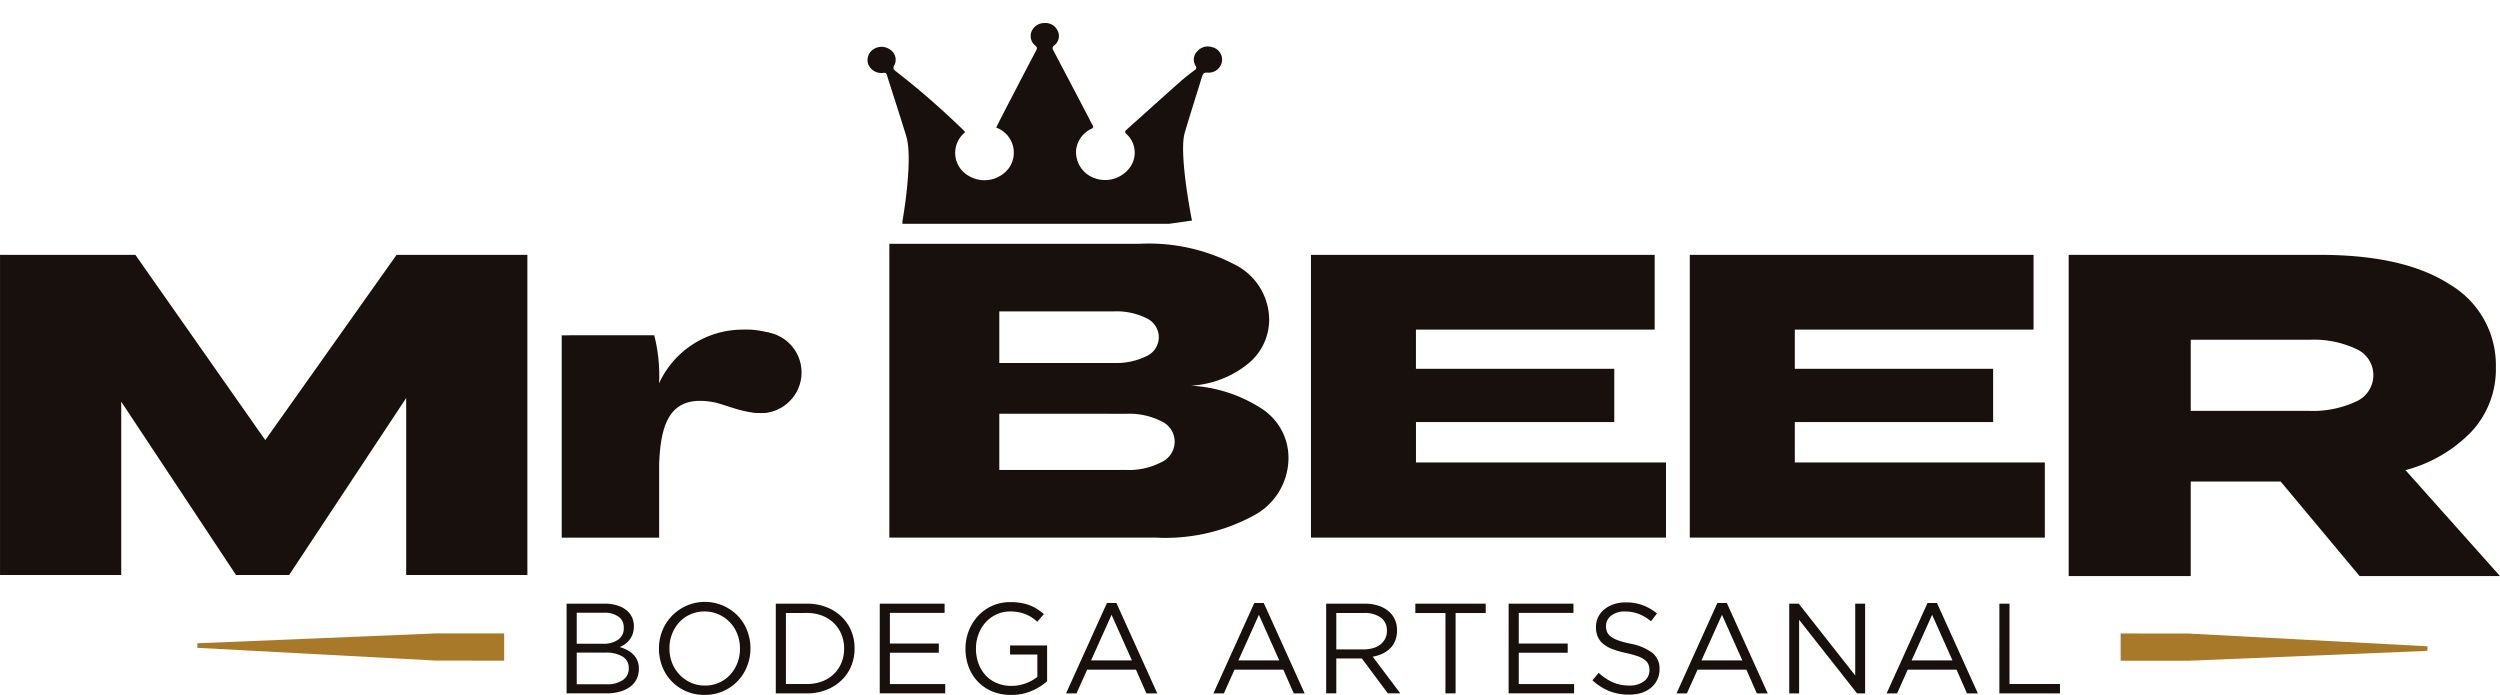
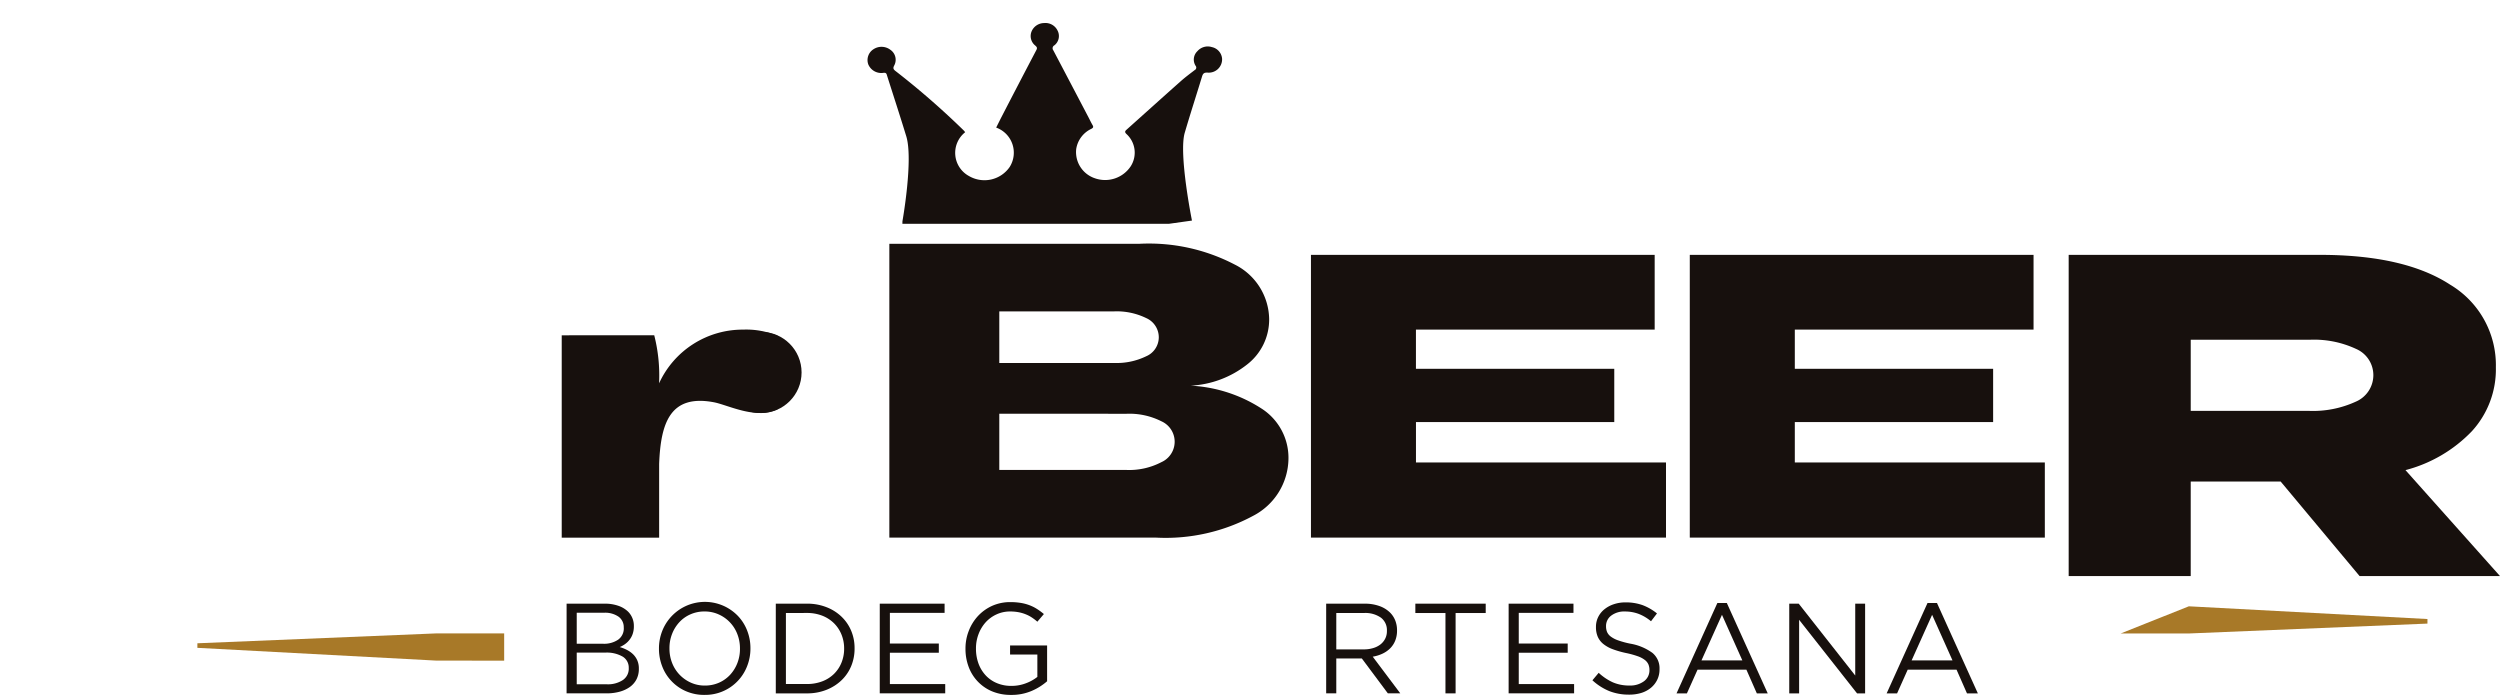
<svg xmlns="http://www.w3.org/2000/svg" width="167.548" height="46.571" viewBox="0 0 167.548 46.571">
  <defs>
    <clipPath id="clip-path">
      <rect id="Rectángulo_942" data-name="Rectángulo 942" width="28" height="15" transform="translate(-2.359 -1.539)" fill="#fff" />
    </clipPath>
  </defs>
  <g id="Grupo_2594" data-name="Grupo 2594" transform="translate(-111.226 -22)">
-     <path id="Trazado_989" data-name="Trazado 989" d="M6084.367,9368.381l8.705,12.414,8.8-12.414h8.767v21.457h-8.123v-11.862l-7.847,11.862h-3.556l-7.694-11.617v11.617h-8.123v-21.457Z" transform="translate(-5964.068 -9329.3)" fill="#17100d" />
    <path id="Trazado_990" data-name="Trazado 990" d="M6460.7,9419.207a10.924,10.924,0,0,1,.325,3.223,6.158,6.158,0,0,1,5.63-3.6,5.419,5.419,0,0,1,2.355.435l-.03,4.889c-1.461.732-3.329-.279-4.3-.459-2.924-.543-3.546,1.407-3.651,4.143v4.937H6454.5v-13.564Z" transform="translate(-6305.628 -9374.739)" fill="#17100d" />
    <path id="Trazado_991" data-name="Trazado 991" d="M6983.378,9368.381v5.008h-16v2.626h13.292v3.573H6967.38v2.708h16.757v5.035h-23.795v-18.95Z" transform="translate(-6761.257 -9329.3)" fill="#17100d" />
    <path id="Trazado_992" data-name="Trazado 992" d="M7239.162,9368.381v5.008h-16v2.626h13.291v3.573h-13.291v2.708h16.756v5.035h-23.795v-18.95Z" transform="translate(-6991.649 -9329.3)" fill="#17100d" />
    <path id="Trazado_993" data-name="Trazado 993" d="M7471.908,9389.907v-21.526h16.852q5.656,0,8.718,2a6.273,6.273,0,0,1,3.06,5.535,6.138,6.138,0,0,1-1.615,4.291,9.469,9.469,0,0,1-4.443,2.6l6.334,7.1h-9.41l-5.289-6.335h-6.028v6.335Zm16.082-11.071a6.881,6.881,0,0,0,3.153-.614,1.932,1.932,0,0,0,1.184-1.784,1.912,1.912,0,0,0-1.153-1.752,6.667,6.667,0,0,0-3.121-.616h-7.965v4.767Z" transform="translate(-7222.041 -9329.3)" fill="#17100d" />
    <g id="Grupo_2544" data-name="Grupo 2544" transform="translate(149.199 62.354)">
      <path id="Trazado_994" data-name="Trazado 994" d="M6457.821,9603.867h2.554a2.687,2.687,0,0,1,.913.143,1.753,1.753,0,0,1,.655.393,1.341,1.341,0,0,1,.386.963v.016a1.551,1.551,0,0,1-.082.521,1.3,1.3,0,0,1-.218.395,1.431,1.431,0,0,1-.3.285,1.828,1.828,0,0,1-.347.193,2.559,2.559,0,0,1,.5.2,1.693,1.693,0,0,1,.407.295,1.309,1.309,0,0,1,.274.408,1.348,1.348,0,0,1,.1.545v.016a1.507,1.507,0,0,1-.154.691,1.454,1.454,0,0,1-.441.514,2.137,2.137,0,0,1-.691.322,3.259,3.259,0,0,1-.892.111h-2.665Zm3.83,1.594a.86.86,0,0,0-.342-.717,1.577,1.577,0,0,0-.985-.268H6458.5v2.078h1.772a1.678,1.678,0,0,0,1-.271.923.923,0,0,0,.381-.807Zm.335,2.719a.861.861,0,0,0-.4-.76,2.13,2.13,0,0,0-1.19-.271H6458.5v2.121h2.013a1.816,1.816,0,0,0,1.08-.285.915.915,0,0,0,.394-.787Z" transform="translate(-6457.821 -9603.764)" fill="#17100d" />
      <path id="Trazado_995" data-name="Trazado 995" d="M6523.246,9609.048a3.05,3.05,0,0,1-1.25-.249,2.963,2.963,0,0,1-1.589-1.66,3.24,3.24,0,0,1-.219-1.183v-.017a3.216,3.216,0,0,1,.223-1.186,3.072,3.072,0,0,1,5.066-1,2.976,2.976,0,0,1,.623.986,3.215,3.215,0,0,1,.219,1.181v.018a3.2,3.2,0,0,1-.223,1.185,3.007,3.007,0,0,1-2.851,1.924Zm.018-.626a2.323,2.323,0,0,0,.949-.193,2.257,2.257,0,0,0,.743-.528,2.48,2.48,0,0,0,.485-.781,2.608,2.608,0,0,0,.176-.963v-.017a2.634,2.634,0,0,0-.176-.966,2.362,2.362,0,0,0-1.246-1.318,2.259,2.259,0,0,0-.949-.2,2.3,2.3,0,0,0-.949.193,2.21,2.21,0,0,0-.744.528,2.477,2.477,0,0,0-.485.781,2.587,2.587,0,0,0-.176.961v.018a2.621,2.621,0,0,0,.176.966,2.387,2.387,0,0,0,1.246,1.318A2.242,2.242,0,0,0,6523.263,9608.422Z" transform="translate(-6513.998 -9602.83)" fill="#17100d" />
      <path id="Trazado_996" data-name="Trazado 996" d="M6599,9603.867h2.086a3.5,3.5,0,0,1,1.293.229,3.026,3.026,0,0,1,1.013.631,2.806,2.806,0,0,1,.657.949,2.984,2.984,0,0,1,.231,1.18v.016a3.029,3.029,0,0,1-.231,1.188,2.8,2.8,0,0,1-.657.953,3.1,3.1,0,0,1-1.013.635,3.5,3.5,0,0,1-1.293.232H6599Zm.678.627v4.758h1.408a2.846,2.846,0,0,0,1.031-.18,2.278,2.278,0,0,0,.786-.5,2.232,2.232,0,0,0,.5-.752,2.456,2.456,0,0,0,.177-.932v-.02a2.454,2.454,0,0,0-.177-.93,2.268,2.268,0,0,0-.5-.756,2.329,2.329,0,0,0-.786-.508,2.805,2.805,0,0,0-1.031-.184Z" transform="translate(-6584.98 -9603.764)" fill="#17100d" />
      <path id="Trazado_997" data-name="Trazado 997" d="M6669.238,9603.867h4.345v.617h-3.667v2.055h3.28v.617h-3.28v2.1h3.709v.619h-4.388Z" transform="translate(-6648.25 -9603.764)" fill="#17100d" />
      <path id="Trazado_998" data-name="Trazado 998" d="M6730.169,9609.048a3.238,3.238,0,0,1-1.276-.239,2.837,2.837,0,0,1-1.571-1.646,3.405,3.405,0,0,1-.21-1.207v-.017a3.217,3.217,0,0,1,.219-1.18,3.119,3.119,0,0,1,.613-.993,2.974,2.974,0,0,1,.949-.684,2.943,2.943,0,0,1,1.232-.253,4.2,4.2,0,0,1,.692.053,2.961,2.961,0,0,1,.583.155,2.651,2.651,0,0,1,.506.253,4.165,4.165,0,0,1,.46.339l-.438.514a3.091,3.091,0,0,0-.36-.277,2.221,2.221,0,0,0-.408-.215,2.49,2.49,0,0,0-.481-.143,3.024,3.024,0,0,0-.58-.051,2.13,2.13,0,0,0-.918.2,2.242,2.242,0,0,0-.722.531,2.5,2.5,0,0,0-.472.787,2.649,2.649,0,0,0-.172.948v.018a2.862,2.862,0,0,0,.167,1,2.352,2.352,0,0,0,.477.79,2.154,2.154,0,0,0,.748.523,2.449,2.449,0,0,0,.987.189,2.661,2.661,0,0,0,.97-.176,2.832,2.832,0,0,0,.765-.425v-1.5H6730.1v-.609h2.482v2.4a3.906,3.906,0,0,1-1.035.648A3.4,3.4,0,0,1,6730.169,9609.048Z" transform="translate(-6700.379 -9602.83)" fill="#17100d" />
-       <path id="Trazado_999" data-name="Trazado 999" d="M6797.757,9603.434h.635l2.739,6.055h-.729l-.7-1.59h-3.272l-.712,1.59h-.7Zm1.675,3.847-1.365-3.057-1.375,3.057Z" transform="translate(-6761.544 -9603.374)" fill="#17100d" />
-       <path id="Trazado_1000" data-name="Trazado 1000" d="M6897.237,9603.434h.635l2.739,6.055h-.729l-.7-1.59h-3.271l-.713,1.59h-.7Zm1.674,3.847-1.366-3.057-1.374,3.057Z" transform="translate(-6851.148 -9603.374)" fill="#17100d" />
      <path id="Trazado_1001" data-name="Trazado 1001" d="M6970.622,9603.867h2.58a2.871,2.871,0,0,1,.99.16,1.941,1.941,0,0,1,.715.441,1.556,1.556,0,0,1,.343.523,1.768,1.768,0,0,1,.121.662v.016a1.772,1.772,0,0,1-.121.674,1.531,1.531,0,0,1-.339.518,1.828,1.828,0,0,1-.518.359,2.5,2.5,0,0,1-.651.2l1.846,2.457h-.833l-1.742-2.336H6971.3v2.336h-.678Zm2.525,3.064a2.082,2.082,0,0,0,.619-.086,1.464,1.464,0,0,0,.489-.242,1.154,1.154,0,0,0,.322-.389,1.11,1.11,0,0,0,.116-.518v-.016a1.045,1.045,0,0,0-.4-.873,1.81,1.81,0,0,0-1.134-.314H6971.3v2.438Z" transform="translate(-6919.716 -9603.764)" fill="#17100d" />
      <path id="Trazado_1002" data-name="Trazado 1002" d="M7032.849,9604.494h-2.018v-.627h4.715v.627h-2.018v5.385h-.679Z" transform="translate(-6973.948 -9603.764)" fill="#17100d" />
      <path id="Trazado_1003" data-name="Trazado 1003" d="M7093.806,9603.867h4.345v.617h-3.667v2.055h3.28v.617h-3.28v2.1h3.709v.619h-4.388Z" transform="translate(-7030.671 -9603.764)" fill="#17100d" />
      <path id="Trazado_1004" data-name="Trazado 1004" d="M7152.836,9609.187a3.577,3.577,0,0,1-1.318-.234,3.79,3.79,0,0,1-1.138-.728l.42-.5a3.564,3.564,0,0,0,.954.64,2.733,2.733,0,0,0,1.107.211,1.539,1.539,0,0,0,.976-.288.9.9,0,0,0,.365-.734v-.018a.984.984,0,0,0-.069-.373.782.782,0,0,0-.241-.3,1.674,1.674,0,0,0-.477-.25,5.8,5.8,0,0,0-.777-.214,6.3,6.3,0,0,1-.9-.258,2.229,2.229,0,0,1-.631-.352,1.291,1.291,0,0,1-.369-.481,1.6,1.6,0,0,1-.121-.645v-.017a1.473,1.473,0,0,1,.146-.653,1.541,1.541,0,0,1,.413-.52,1.974,1.974,0,0,1,.627-.342,2.378,2.378,0,0,1,.79-.126,3.293,3.293,0,0,1,1.155.186,3.475,3.475,0,0,1,.958.554l-.4.524a2.93,2.93,0,0,0-.845-.5,2.6,2.6,0,0,0-.889-.154,1.444,1.444,0,0,0-.937.279.861.861,0,0,0-.343.691v.017a1.021,1.021,0,0,0,.068.383.78.78,0,0,0,.25.31,1.823,1.823,0,0,0,.5.257,5.882,5.882,0,0,0,.814.22,3.528,3.528,0,0,1,1.477.617,1.334,1.334,0,0,1,.476,1.082v.018a1.574,1.574,0,0,1-.153.7,1.6,1.6,0,0,1-.421.538,1.9,1.9,0,0,1-.646.345A2.741,2.741,0,0,1,7152.836,9609.187Z" transform="translate(-7081.63 -9602.987)" fill="#17100d" />
      <path id="Trazado_1005" data-name="Trazado 1005" d="M7209.87,9603.434h.635l2.74,6.055h-.73l-.7-1.59h-3.272l-.714,1.59h-.695Zm1.675,3.847-1.366-3.057-1.374,3.057Z" transform="translate(-7132.747 -9603.374)" fill="#17100d" />
      <path id="Trazado_1006" data-name="Trazado 1006" d="M7283.254,9603.867h.635l3.787,4.816v-4.816h.662v6.012h-.541l-3.882-4.93v4.93h-.661Z" transform="translate(-7201.313 -9603.764)" fill="#17100d" />
      <path id="Trazado_1007" data-name="Trazado 1007" d="M7351.737,9603.434h.635l2.739,6.055h-.729l-.7-1.59h-3.271l-.712,1.59h-.7Zm1.675,3.847-1.366-3.057-1.374,3.057Z" transform="translate(-7260.53 -9603.374)" fill="#17100d" />
-       <path id="Trazado_1008" data-name="Trazado 1008" d="M7425.123,9603.867h.678v5.385h3.383v.627h-4.062Z" transform="translate(-7329.099 -9603.764)" fill="#17100d" />
    </g>
    <path id="Trazado_1009" data-name="Trazado 1009" d="M6229.114,9625.8v-1.827h-4.57v0l-15.991.661v.306l15.991.854v0Z" transform="translate(-6084.099 -9559.522)" fill="#a87928" />
-     <path id="Trazado_1010" data-name="Trazado 1010" d="M7506.988,9623.977v1.827h4.57v0l15.992-.662v-.306l-15.992-.853v0Z" transform="translate(-7253.638 -9559.522)" fill="#a87928" />
+     <path id="Trazado_1010" data-name="Trazado 1010" d="M7506.988,9623.977h4.57v0l15.992-.662v-.306l-15.992-.853v0Z" transform="translate(-7253.638 -9559.522)" fill="#a87928" />
    <circle id="Elipse_138" data-name="Elipse 138" cx="2.721" cy="2.721" r="2.721" transform="translate(159.505 44.241)" fill="#17100d" />
    <g id="Grupo_2545" data-name="Grupo 2545" transform="translate(169.844 36.381)">
      <path id="Trazado_1011" data-name="Trazado 1011" d="M6675.707,9360.925h16.735a12.434,12.434,0,0,1,6.414,1.391,4.154,4.154,0,0,1,2.306,3.644,3.806,3.806,0,0,1-1.476,3.051,6.646,6.646,0,0,1-3.784,1.421,9.646,9.646,0,0,1,4.725,1.519,3.917,3.917,0,0,1,1.829,3.376,4.368,4.368,0,0,1-2.362,3.825,12.368,12.368,0,0,1-6.526,1.463h-17.861Zm15.076,7.986a4.529,4.529,0,0,0,2.138-.449,1.388,1.388,0,0,0,.844-1.266,1.409,1.409,0,0,0-.844-1.294,4.505,4.505,0,0,0-2.138-.449h-7.707v3.458Zm-7.707,3.4v3.77h8.523a4.646,4.646,0,0,0,2.335-.52,1.5,1.5,0,0,0,0-2.745,4.747,4.747,0,0,0-2.335-.5Z" transform="translate(-6674.722 -9358.966)" fill="#17100d" />
    </g>
    <g id="Grupo_2546" data-name="Grupo 2546" transform="translate(169.359 21.539)">
      <g id="Enmascarar_grupo_9" data-name="Enmascarar grupo 9" transform="translate(0 2)" clip-path="url(#clip-path)">
        <path id="Trazado_1014" data-name="Trazado 1014" d="M6684.675,9213.1a.866.866,0,0,0-.686-.784.921.921,0,0,0-.973.278.777.777,0,0,0-.114.979.185.185,0,0,1-.061.283c-.315.241-.637.48-.933.743-1.22,1.083-2.43,2.175-3.646,3.262-.106.095-.115.164,0,.277a1.689,1.689,0,0,1,.287,2.169,2.058,2.058,0,0,1-2.4.8,1.849,1.849,0,0,1-1.251-1.961,1.8,1.8,0,0,1,1.006-1.348c.142-.073.161-.133.087-.259-.1-.17-.182-.349-.273-.522q-1.175-2.243-2.354-4.483a.223.223,0,0,1,.074-.338.791.791,0,0,0,.213-.981.9.9,0,0,0-.908-.509.916.916,0,0,0-.822.528.813.813,0,0,0,.236.982c.1.089.144.153.077.284q-1.207,2.3-2.4,4.611c-.1.2-.2.4-.3.6a1.789,1.789,0,0,1,.9,2.647,2.054,2.054,0,0,1-2.722.6,1.766,1.766,0,0,1-.258-2.935,1.082,1.082,0,0,0-.069-.095,53.36,53.36,0,0,0-4.6-4.01c-.151-.116-.175-.2-.083-.371a.807.807,0,0,0-.258-1.049.979.979,0,0,0-1.139-.034.858.858,0,0,0-.34,1.017.946.946,0,0,0,1.014.561c.2-.028.211.086.246.2.43,1.35.87,2.7,1.284,4.053.479,1.57-.257,5.693-.257,5.693l-.025,1.25,5.694.633,13.734-1.929s-.9-4.461-.483-5.887c.371-1.265.778-2.518,1.162-3.778.061-.2.148-.265.378-.25A.894.894,0,0,0,6684.675,9213.1Z" transform="translate(-6660.904 -9210.699)" fill="#17100d" fill-rule="evenodd" />
      </g>
    </g>
  </g>
</svg>